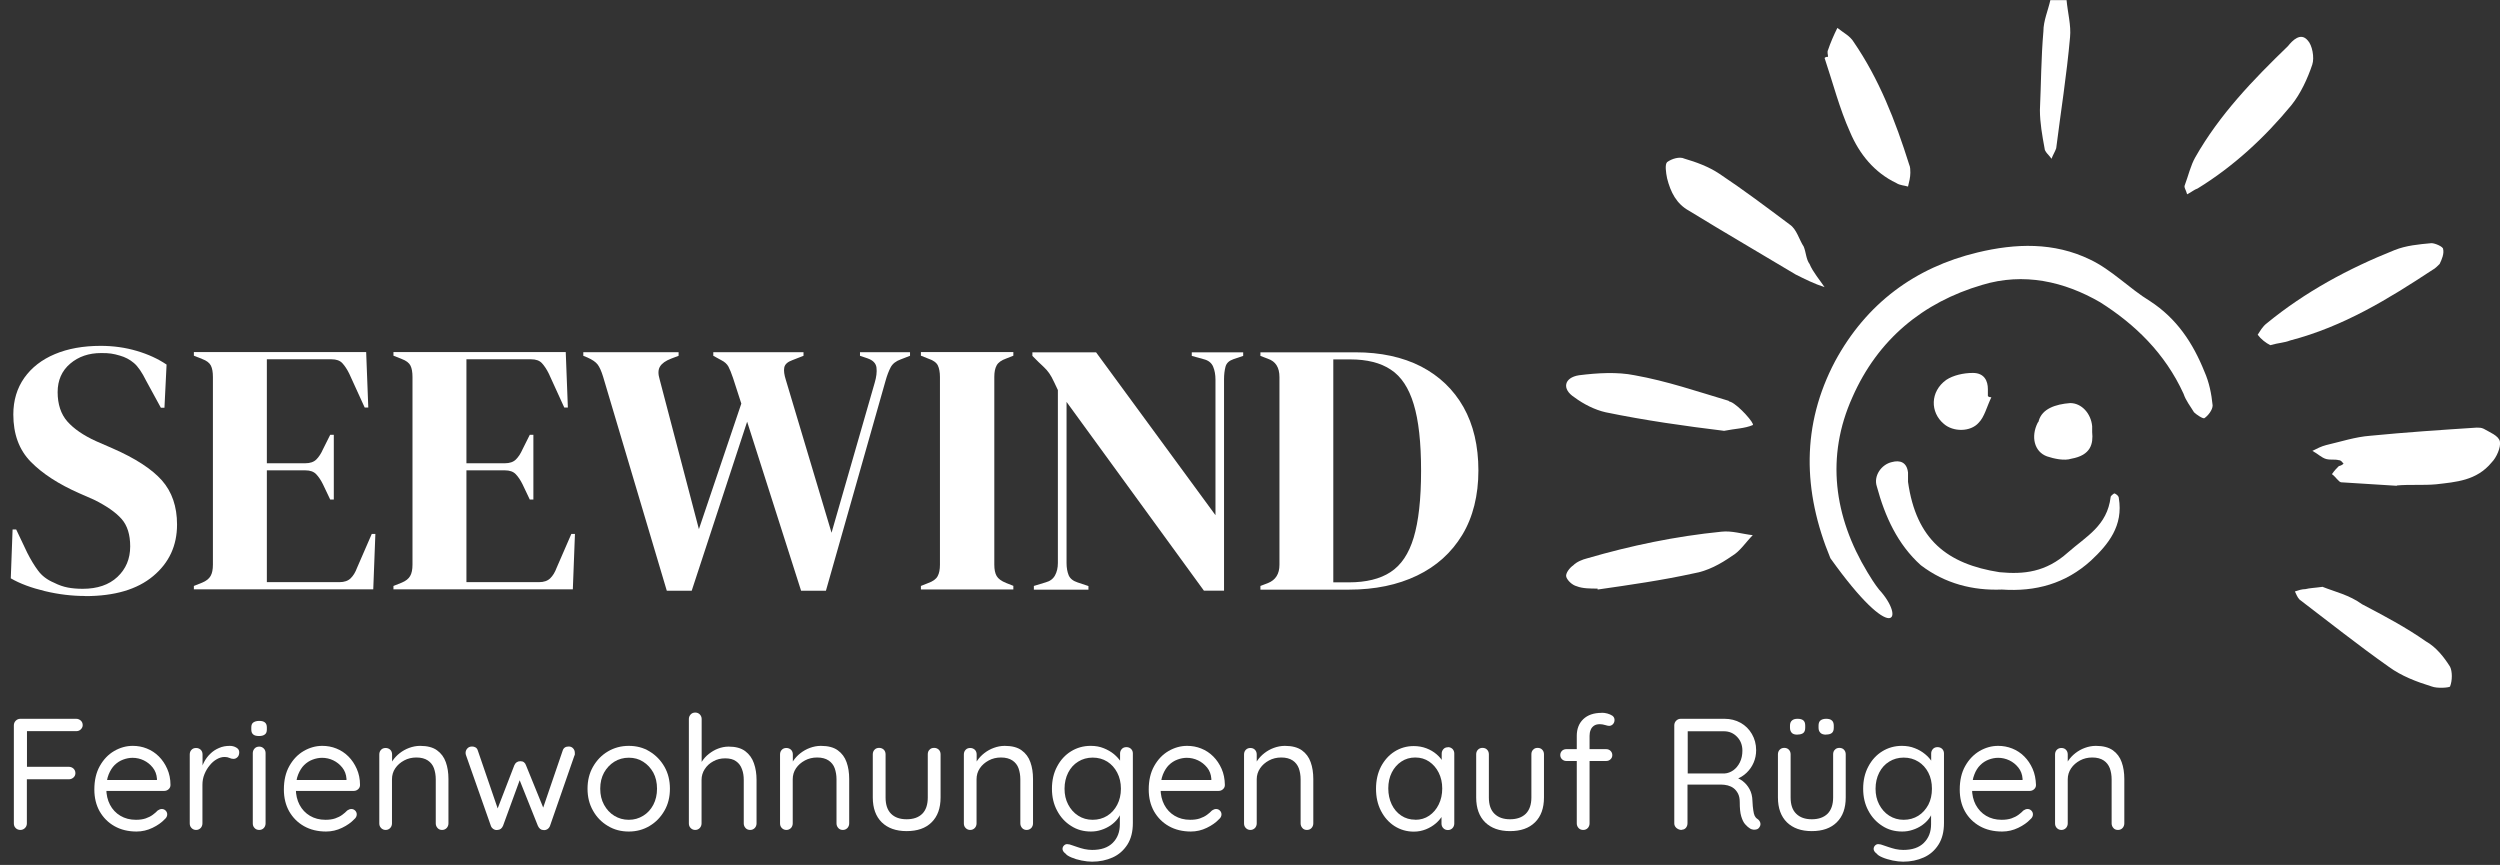
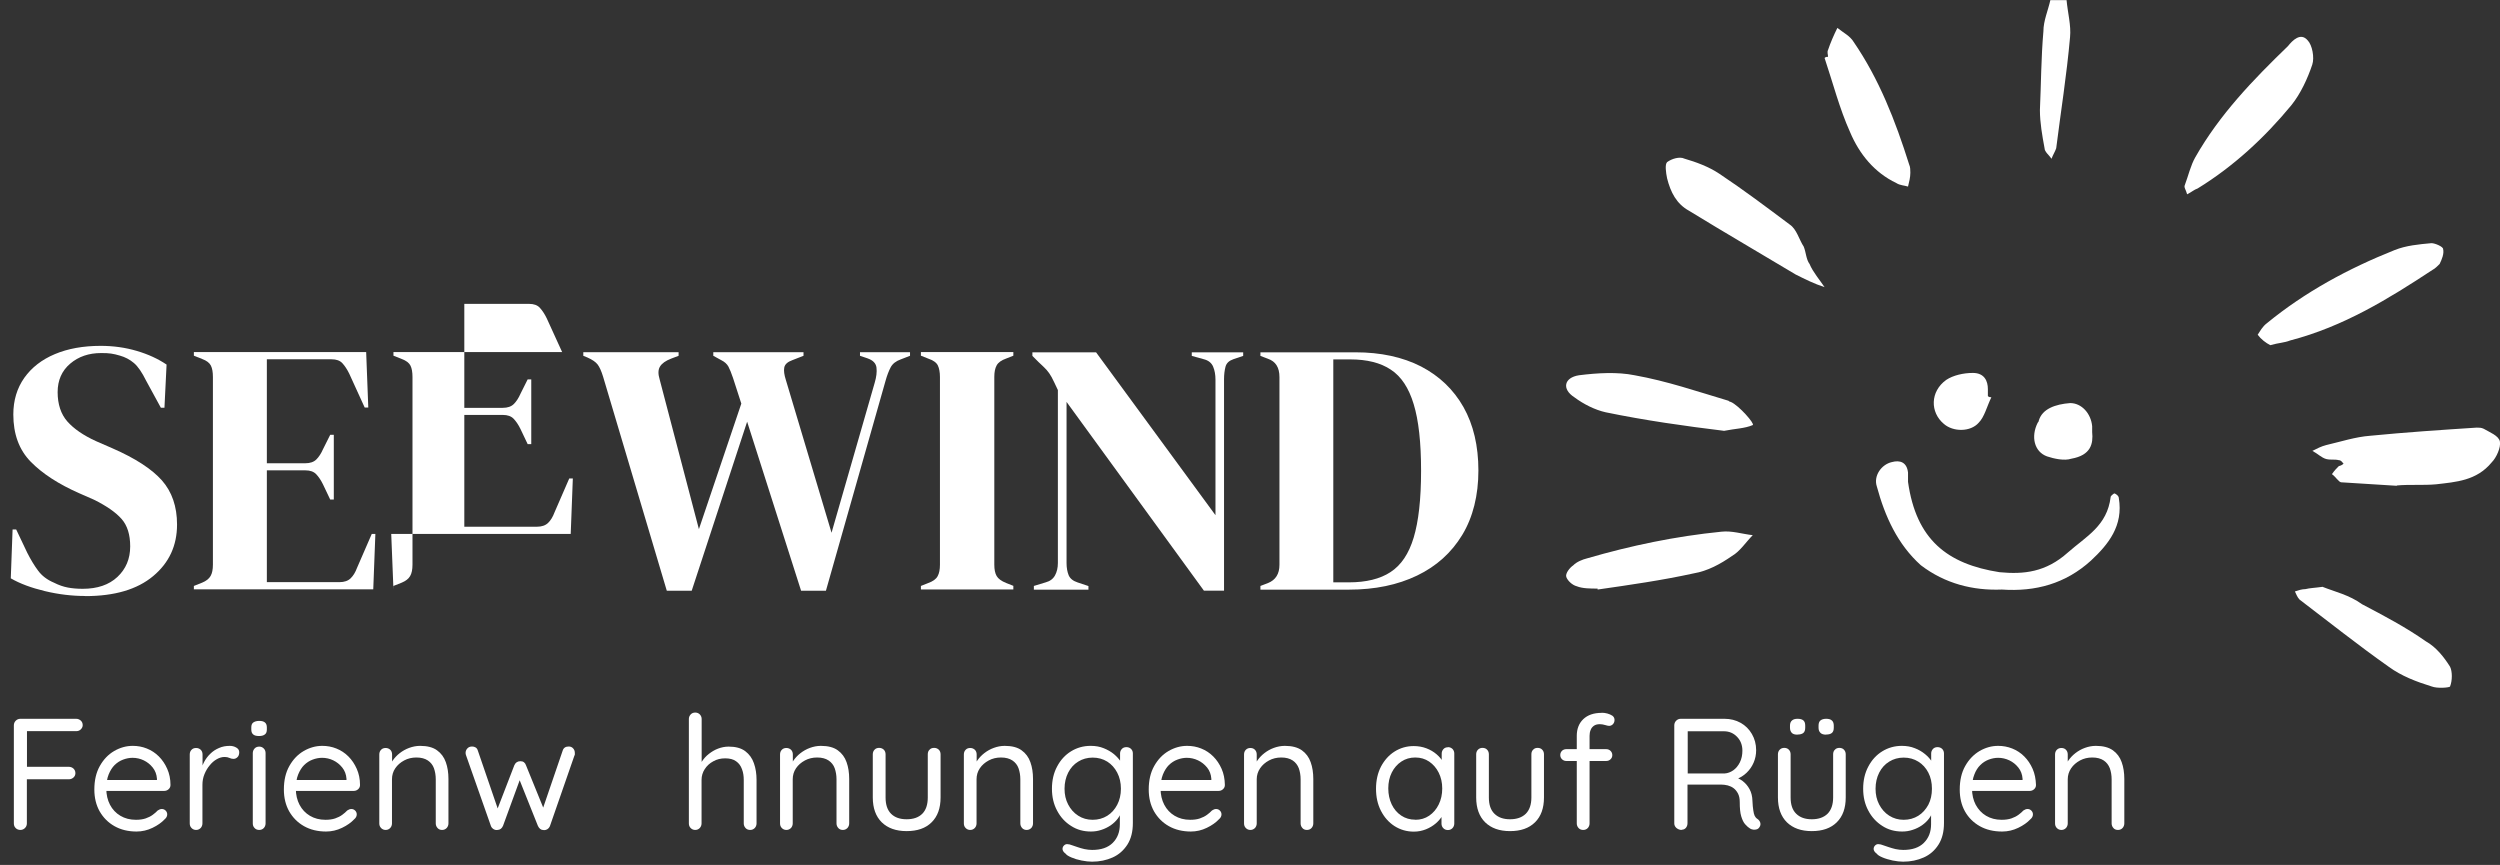
<svg xmlns="http://www.w3.org/2000/svg" id="a" viewBox="0 0 236.37 81.78">
  <rect x="0" y="0" width="236.37" height="81.78" fill="#333333" stroke="none" />
  <defs>
    <style>.b{fill:#fff;}</style>
  </defs>
  <path class="b" d="m193.86,0c-.22.99-.66,1.97-.66,2.96-.22,2.52-.22,5.04-.33,7.45,0,1.2.22,2.41.44,3.61,0,.33.44.66.66.99.11-.33.33-.66.44-.99.44-3.5.99-6.9,1.31-10.51.11-1.1-.22-2.3-.33-3.5h-1.53Z" />
-   <path class="b" d="m173.06,52.78c6.02,8.43,7.12,5.69,4.6,2.96-.44-.55-.77-1.1-1.1-1.64-3.18-5.26-3.94-10.95-1.42-16.54,2.41-5.48,6.68-8.98,12.26-10.62,3.94-1.2,7.77-.33,11.17,1.64,3.29,2.08,6.13,4.82,7.88,8.65.22.66.66,1.2.99,1.75.22.22.88.66.99.55.33-.22.77-.77.77-1.2-.11-1.1-.33-2.19-.77-3.18-1.1-2.74-2.63-5.04-5.15-6.68-1.97-1.2-3.61-2.96-5.69-3.94-3.39-1.64-7.01-1.53-10.62-.66-5.91,1.42-10.51,4.82-13.47,10.29-3.18,6.02-3.07,12.26-.44,18.62" />
  <path class="b" d="m226.61,45.9q0-.11,0,0c1.2-.11,2.52,0,3.72-.11,1.86-.22,3.83-.33,5.26-2.08.44-.44.88-1.42.77-1.97s-.99-.88-1.53-1.2c-.22-.11-.44-.11-.66-.11-3.39.22-6.68.44-10.07.77-1.42.11-2.74.55-4.16.88-.44.11-.88.33-1.31.55.44.22.88.66,1.31.77.44.11.77,0,1.2.11.22,0,.33.22.44.33-.11.11-.33.22-.44.22-.22.22-.44.44-.66.77.33.22.66.77.88.77,1.86.11,3.61.22,5.26.33" />
  <path class="b" d="m219.61,55.48c-.77.11-1.2.11-1.64.22-.33,0-.66.11-.99.22.11.22.22.55.44.77,2.74,2.08,5.48,4.27,8.43,6.35,1.2.88,2.63,1.42,4.05,1.86.55.22,1.75.11,1.75,0,.22-.55.22-1.42,0-1.86-.55-.88-1.31-1.86-2.3-2.41-1.86-1.31-3.94-2.41-6.02-3.5-1.2-.88-2.63-1.2-3.72-1.64" />
  <path class="b" d="m189.27,55.74c3.18.22,6.02-.55,8.43-2.74,1.64-1.53,3.07-3.29,2.63-5.91,0-.22-.33-.44-.44-.44,0,0-.33.22-.33.33-.33,2.74-2.3,3.72-4.05,5.26-2.08,1.86-4.16,2.08-6.46,1.86-4.93-.77-7.88-3.07-8.65-8.54v-.88c-.11-.99-.77-1.2-1.53-.99-.99.22-1.75,1.31-1.42,2.3.77,2.85,1.97,5.48,4.16,7.45,2.3,1.75,4.93,2.41,7.67,2.3" />
  <path class="b" d="m170.54,23.32c0,.11-.11.11-.11.22.11-.11.11-.22.11-.22-.44-.66-.66-1.64-1.31-2.08-2.19-1.64-4.38-3.29-6.68-4.82-.99-.66-2.19-1.1-3.29-1.42-.44-.22-1.2,0-1.64.33-.22.22-.11.99,0,1.53.33,1.31.88,2.41,2.08,3.07,3.39,2.08,6.79,4.05,10.07,6.02.88.44,1.75.88,2.74,1.2-.44-.66-1.1-1.42-1.42-2.19-.33-.44-.33-1.1-.55-1.64" />
  <path class="b" d="m162.98,40.74c1.1-.22,1.97-.22,2.74-.55.22-.11-1.31-1.86-2.08-2.19-.11,0-.22-.11-.22-.11-2.96-.88-5.8-1.86-8.87-2.41-1.64-.33-3.5-.22-5.26,0-1.42.22-1.64,1.31-.44,2.08.88.66,1.97,1.2,2.96,1.42,3.72.77,7.56,1.31,11.17,1.75" />
  <path class="b" d="m151.05,55.63v.11c3.07-.44,6.13-.88,9.09-1.53,1.31-.22,2.52-.88,3.61-1.64.77-.44,1.31-1.31,1.97-1.97-.99-.11-1.97-.44-2.96-.33-4.38.44-8.54,1.31-12.7,2.52-.44.11-.99.33-1.31.66-.33.22-.77.77-.66,1.1.11.33.55.77.99.88.55.22,1.31.22,1.97.22" />
  <path class="b" d="m214.67,32.63c.77-.22,1.31-.22,1.86-.44,5.04-1.31,9.31-3.94,13.47-6.68.22-.11.44-.33.66-.55.22-.44.44-.99.33-1.42,0-.22-.77-.55-1.1-.55-1.2.11-2.41.22-3.5.66-4.38,1.75-8.43,3.94-12.05,6.9-.44.33-.66.77-.88,1.1.33.44.77.77,1.2.99" />
  <path class="b" d="m172.84,5.37c-.11,0-.22,0-.33.11.77,2.3,1.42,4.82,2.41,7.01.88,2.08,2.3,3.83,4.38,4.82.33.22.77.22,1.1.33.11-.44.22-.88.22-1.31,0-.22,0-.55-.11-.77-1.31-4.16-2.85-8.1-5.26-11.61-.33-.55-.99-.88-1.53-1.31-.33.66-.66,1.42-.88,2.08-.11.22,0,.44,0,.66" />
  <path class="b" d="m188.28,37.56c-.11,0-.22,0-.33-.11v-.66c0-.77-.33-1.53-1.42-1.53-.88,0-1.86.22-2.52.66-1.53,1.1-1.53,3.07-.22,4.16.88.77,2.52.77,3.29-.11.55-.55.77-1.53,1.2-2.41" />
  <path class="b" d="m197.81,40.85v-.55c-.11-1.2-.99-2.19-2.08-2.19-1.42.11-2.63.55-2.96,1.64q0,.11-.11.22c-.66,1.31-.33,2.74.88,3.18.66.22,1.64.44,2.3.22,1.86-.33,2.08-1.42,1.97-2.52" />
  <path class="b" d="m206.79,18.37c.44-.22.66-.44.99-.55,3.39-2.08,6.35-4.82,8.87-7.88.88-1.1,1.53-2.52,1.97-3.83.22-.66,0-1.86-.44-2.3-.66-.77-1.42,0-1.86.55-3.29,3.18-6.46,6.46-8.76,10.51-.44.77-.66,1.75-.99,2.63-.11.22.11.44.22.88" />
  <path class="b" d="m1.94,78.47c-.19,0-.34-.06-.46-.18-.12-.12-.17-.27-.17-.44v-9.27c0-.17.06-.32.18-.44.12-.12.27-.18.44-.18h5.27c.17,0,.31.06.44.17.12.11.18.26.18.43,0,.15-.06.28-.18.4-.12.12-.27.17-.44.17H2.46l.09-.12v3.66l-.07-.17h4.03c.17,0,.32.06.44.17.12.12.18.26.18.43,0,.16-.06.3-.18.41-.12.11-.27.17-.44.17H2.44l.1-.12v4.29c0,.17-.06.32-.18.44s-.27.18-.44.18Z" />
  <path class="b" d="m12.93,78.62c-.81,0-1.51-.17-2.11-.51-.6-.34-1.06-.81-1.4-1.4-.33-.59-.5-1.28-.5-2.06,0-.87.17-1.61.52-2.23s.79-1.08,1.35-1.41c.55-.32,1.14-.49,1.76-.49.46,0,.91.08,1.33.25.43.17.81.42,1.14.75s.59.72.79,1.17c.2.45.31.96.31,1.53,0,.16-.06.29-.18.4-.12.11-.26.16-.42.16h-5.93l-.27-1.03h5.76l-.24.21v-.33c-.03-.41-.16-.76-.4-1.06s-.52-.52-.85-.68-.69-.24-1.06-.24c-.3,0-.6.06-.89.17-.3.11-.56.28-.8.51-.23.23-.42.53-.57.9s-.22.82-.22,1.33c0,.58.12,1.09.35,1.53.23.44.56.79.98,1.04.42.25.91.38,1.47.38.35,0,.65-.04.92-.13.26-.09.48-.2.67-.34s.34-.27.47-.41c.13-.09.26-.14.39-.14.14,0,.26.05.36.15.1.1.15.22.15.36,0,.17-.08.33-.24.46-.29.31-.67.58-1.15.81-.48.23-.98.35-1.52.35Z" />
  <path class="b" d="m18.54,78.47c-.17,0-.31-.06-.43-.18-.12-.12-.17-.27-.17-.44v-6.52c0-.18.06-.33.17-.44.11-.12.26-.17.43-.17.18,0,.32.06.44.17.11.11.17.26.17.44v1.96l-.18-.32c.06-.31.17-.61.32-.91.15-.29.35-.56.59-.79.24-.24.52-.42.83-.55.31-.14.65-.2,1.02-.2.22,0,.42.05.61.16.19.11.28.25.28.44,0,.21-.06.37-.17.47-.11.11-.23.16-.38.16-.13,0-.25-.03-.38-.09-.12-.06-.27-.09-.45-.09-.25,0-.5.07-.74.21-.25.14-.47.33-.67.58-.21.25-.37.52-.5.84s-.19.65-.19,1.01v3.64c0,.17-.06.32-.17.44-.12.12-.26.18-.43.18Z" />
  <path class="b" d="m24.49,69.59c-.25,0-.44-.05-.55-.15-.12-.1-.18-.25-.18-.46v-.21c0-.21.06-.37.19-.46s.31-.15.56-.15.42.05.54.15.18.25.18.46v.21c0,.21-.06.37-.19.46-.12.1-.31.15-.55.15Zm.62,8.26c0,.17-.06.32-.17.44-.11.12-.26.18-.43.18-.18,0-.33-.06-.44-.18-.12-.12-.17-.27-.17-.44v-6.64c0-.17.06-.32.17-.44.11-.12.26-.18.44-.18.17,0,.31.06.43.18.12.12.17.27.17.44v6.64Z" />
  <path class="b" d="m30.85,78.62c-.81,0-1.51-.17-2.11-.51-.6-.34-1.06-.81-1.4-1.4-.33-.59-.5-1.28-.5-2.06,0-.87.17-1.61.52-2.23s.79-1.08,1.35-1.41c.55-.32,1.14-.49,1.76-.49.46,0,.91.08,1.33.25.43.17.81.42,1.14.75s.59.72.79,1.17c.2.45.31.96.31,1.53,0,.16-.06.29-.18.4-.12.11-.26.16-.42.16h-5.93l-.27-1.03h5.76l-.24.21v-.33c-.03-.41-.16-.76-.4-1.06s-.52-.52-.85-.68-.69-.24-1.06-.24c-.3,0-.6.06-.89.17-.3.11-.56.28-.8.51-.23.23-.42.53-.57.9s-.22.82-.22,1.33c0,.58.12,1.09.35,1.53.23.44.56.79.98,1.04.42.25.91.38,1.47.38.35,0,.65-.04.92-.13.26-.09.48-.2.67-.34s.34-.27.47-.41c.13-.09.26-.14.39-.14.14,0,.26.05.36.15.1.1.15.22.15.36,0,.17-.08.33-.24.46-.29.31-.67.58-1.15.81-.48.23-.98.35-1.52.35Z" />
  <path class="b" d="m39.72,70.52c.68,0,1.22.14,1.6.42.39.28.67.66.83,1.12.17.47.25,1,.25,1.59v4.2c0,.17-.06.32-.17.44-.12.12-.26.18-.43.18-.18,0-.32-.06-.43-.18-.11-.12-.17-.27-.17-.44v-4.17c0-.38-.06-.72-.17-1.04-.11-.31-.31-.56-.58-.74-.27-.18-.63-.28-1.08-.28-.42,0-.81.09-1.16.28-.35.19-.63.43-.84.74-.21.31-.31.66-.31,1.04v4.17c0,.17-.06.32-.17.44-.12.12-.26.18-.43.18s-.31-.06-.43-.18c-.12-.12-.17-.27-.17-.44v-6.52c0-.18.06-.33.17-.44.11-.12.26-.17.43-.17.18,0,.32.06.44.17.11.11.17.26.17.44v1.05l-.3.33c.05-.26.17-.52.35-.79.18-.26.4-.5.67-.71s.57-.38.9-.5c.33-.12.67-.19,1.03-.19Z" />
  <path class="b" d="m53.77,70.58c.16,0,.3.05.41.17.11.11.17.26.17.45,0,.04,0,.08,0,.13s-.02.08-.04.11l-2.31,6.65c-.05.13-.13.23-.25.31-.12.07-.24.1-.37.08-.23,0-.4-.14-.52-.39l-1.89-4.73.3.04-1.71,4.68c-.11.25-.28.38-.52.39-.13.02-.25,0-.38-.08-.12-.08-.21-.18-.25-.31l-2.34-6.65c-.03-.08-.05-.16-.05-.24,0-.17.06-.31.17-.43.11-.12.26-.18.45-.18.12,0,.23.03.33.09.1.06.17.16.21.3l2.02,5.89h-.31s1.74-4.51,1.74-4.51c.11-.25.3-.38.57-.38.14,0,.25.03.34.1s.15.16.19.28l1.83,4.5-.38.03,2.02-5.91c.08-.26.27-.39.57-.39Z" />
-   <path class="b" d="m63.34,74.57c0,.78-.17,1.48-.52,2.08-.35.61-.81,1.09-1.4,1.44-.58.35-1.24.53-1.97.53s-1.39-.17-1.98-.53c-.59-.35-1.06-.83-1.4-1.44-.35-.61-.52-1.3-.52-2.08s.17-1.47.52-2.08c.35-.61.81-1.09,1.4-1.44.59-.35,1.25-.53,1.98-.53s1.39.17,1.97.53c.58.35,1.05.83,1.4,1.44.35.61.52,1.31.52,2.08Zm-1.22,0c0-.58-.12-1.09-.35-1.52-.24-.43-.56-.78-.96-1.03-.4-.26-.86-.38-1.36-.38s-.97.13-1.37.38c-.4.25-.73.6-.97,1.03-.24.44-.36.94-.36,1.52s.12,1.08.36,1.52c.24.44.56.79.97,1.04.41.25.86.38,1.37.38s.95-.13,1.36-.38c.41-.25.73-.6.96-1.04.23-.44.35-.95.35-1.52Z" />
  <path class="b" d="m68.89,70.59c.66,0,1.18.14,1.57.43.38.29.66.67.82,1.14.17.48.25,1,.25,1.58v4.11c0,.17-.06.32-.17.44-.12.12-.26.18-.43.18-.18,0-.33-.06-.44-.18s-.17-.27-.17-.44v-4.11c0-.37-.05-.71-.17-1.02-.11-.31-.29-.56-.55-.74-.25-.19-.6-.28-1.04-.28-.41,0-.79.09-1.12.28-.34.18-.61.43-.81.74-.2.31-.3.65-.3,1.02v4.11c0,.17-.06.32-.17.44-.12.12-.26.18-.43.18s-.31-.06-.43-.18c-.12-.12-.17-.27-.17-.44v-9.87c0-.17.06-.31.17-.43.11-.12.26-.18.43-.18.18,0,.32.06.44.18.11.12.17.26.17.43v4.47l-.3.33c.05-.26.16-.52.33-.79.17-.26.38-.5.65-.71s.55-.38.87-.5c.32-.12.65-.19,1-.19Z" />
  <path class="b" d="m77.61,70.52c.68,0,1.22.14,1.6.42.39.28.67.66.83,1.12.17.47.25,1,.25,1.59v4.2c0,.17-.06.32-.17.44-.12.12-.26.18-.43.18-.18,0-.32-.06-.43-.18-.11-.12-.17-.27-.17-.44v-4.17c0-.38-.06-.72-.17-1.04-.11-.31-.31-.56-.58-.74-.27-.18-.63-.28-1.08-.28-.42,0-.81.09-1.16.28-.35.19-.63.43-.84.74-.21.31-.31.66-.31,1.04v4.17c0,.17-.06.32-.17.44-.12.12-.26.18-.43.18s-.31-.06-.43-.18c-.12-.12-.17-.27-.17-.44v-6.52c0-.18.06-.33.17-.44.11-.12.26-.17.43-.17.18,0,.32.06.44.17.11.11.17.26.17.44v1.05l-.3.33c.05-.26.17-.52.35-.79.18-.26.4-.5.67-.71s.57-.38.9-.5c.33-.12.67-.19,1.03-.19Z" />
  <path class="b" d="m88.32,70.71c.18,0,.32.06.44.17.11.11.17.26.17.44v4.08c0,1.01-.28,1.79-.85,2.35-.56.56-1.35.83-2.36.83s-1.78-.28-2.35-.83c-.56-.55-.85-1.34-.85-2.35v-4.08c0-.18.06-.33.17-.44.11-.12.26-.17.43-.17.18,0,.32.06.44.17.11.11.17.26.17.44v4.08c0,.68.17,1.19.52,1.54.35.35.84.52,1.47.52s1.13-.17,1.48-.52c.35-.35.52-.87.52-1.54v-4.08c0-.18.05-.33.17-.44.11-.12.25-.17.44-.17Z" />
  <path class="b" d="m94.99,70.52c.68,0,1.22.14,1.6.42.39.28.67.66.83,1.12.17.47.25,1,.25,1.59v4.2c0,.17-.06.32-.17.44-.12.12-.26.18-.43.18-.18,0-.32-.06-.43-.18-.11-.12-.17-.27-.17-.44v-4.17c0-.38-.06-.72-.17-1.04-.11-.31-.31-.56-.58-.74-.27-.18-.63-.28-1.08-.28-.42,0-.81.09-1.16.28-.35.19-.63.43-.84.74-.21.31-.31.66-.31,1.04v4.17c0,.17-.06.32-.17.44-.12.12-.26.18-.43.18s-.31-.06-.43-.18c-.12-.12-.17-.27-.17-.44v-6.52c0-.18.06-.33.17-.44.11-.12.26-.17.43-.17.18,0,.32.06.44.17.11.11.17.26.17.44v1.05l-.3.33c.05-.26.17-.52.35-.79.18-.26.4-.5.67-.71s.57-.38.9-.5c.33-.12.67-.19,1.03-.19Z" />
  <path class="b" d="m103.14,70.52c.44,0,.84.07,1.21.22s.69.33.97.56c.27.23.49.47.65.72.15.25.23.49.23.71l-.3-.18v-1.31c0-.17.06-.31.17-.43.11-.12.26-.17.43-.17.18,0,.33.06.44.17.12.12.17.26.17.43v6.57c0,.82-.17,1.5-.52,2.05-.35.54-.81.95-1.39,1.21s-1.23.4-1.95.4c-.3,0-.63-.04-.99-.11s-.68-.17-.96-.29c-.28-.12-.46-.23-.54-.35-.15-.11-.24-.22-.28-.34-.04-.12-.02-.24.05-.36.1-.14.22-.21.36-.21s.32.04.54.13c.1.03.25.08.44.15.19.07.41.13.66.19.25.05.49.08.73.08.85,0,1.5-.22,1.95-.67.45-.45.67-1.03.67-1.76v-1.39l.17.07c-.06.28-.18.54-.36.78s-.4.45-.67.64c-.27.18-.56.33-.88.43-.32.11-.65.16-.99.16-.7,0-1.33-.17-1.88-.53-.56-.35-1-.83-1.32-1.44-.33-.61-.49-1.3-.49-2.08s.16-1.49.49-2.1c.32-.61.76-1.09,1.31-1.43.55-.34,1.17-.52,1.86-.52Zm.17,1.11c-.51,0-.97.13-1.37.38-.41.25-.72.6-.95,1.05-.22.44-.34.95-.34,1.51s.11,1.05.34,1.49c.23.44.54.8.95,1.06.4.26.86.39,1.37.39s.98-.13,1.38-.38.71-.6.94-1.04c.23-.44.35-.95.35-1.52s-.12-1.08-.35-1.52c-.23-.44-.54-.79-.94-1.04s-.86-.38-1.38-.38Z" />
  <path class="b" d="m112.62,78.62c-.81,0-1.51-.17-2.11-.51-.6-.34-1.06-.81-1.4-1.4-.33-.59-.5-1.28-.5-2.06,0-.87.17-1.61.52-2.23s.79-1.08,1.35-1.41c.55-.32,1.14-.49,1.76-.49.46,0,.91.08,1.33.25.43.17.81.42,1.14.75s.59.72.79,1.17c.2.45.3.96.31,1.53,0,.16-.06.29-.18.4-.12.11-.26.16-.42.16h-5.93l-.27-1.03h5.76l-.24.21v-.33c-.03-.41-.16-.76-.4-1.06-.24-.29-.52-.52-.86-.68s-.69-.24-1.06-.24c-.3,0-.6.06-.89.17-.3.11-.56.28-.8.51-.23.23-.42.53-.57.9s-.22.82-.22,1.33c0,.58.12,1.09.35,1.53.23.44.56.79.98,1.04.42.25.91.38,1.47.38.35,0,.66-.04.92-.13s.48-.2.67-.34c.18-.13.34-.27.47-.41.13-.09.26-.14.39-.14.14,0,.26.05.36.15.1.1.15.22.15.36,0,.17-.08.33-.24.46-.29.31-.67.58-1.15.81-.47.23-.98.35-1.52.35Z" />
  <path class="b" d="m121.48,70.52c.68,0,1.21.14,1.61.42.39.28.67.66.83,1.12.17.47.25,1,.25,1.59v4.2c0,.17-.06.32-.17.44s-.26.18-.43.18c-.18,0-.33-.06-.43-.18-.11-.12-.17-.27-.17-.44v-4.17c0-.38-.06-.72-.17-1.04-.12-.31-.31-.56-.58-.74-.27-.18-.63-.28-1.08-.28-.42,0-.81.09-1.16.28-.35.19-.63.43-.84.74-.21.31-.32.66-.32,1.04v4.17c0,.17-.06.32-.17.44-.12.12-.26.18-.43.18s-.31-.06-.43-.18-.17-.27-.17-.44v-6.52c0-.18.06-.33.17-.44.12-.12.26-.17.43-.17.18,0,.33.06.43.17.11.11.17.26.17.44v1.05l-.3.33c.05-.26.17-.52.35-.79.18-.26.4-.5.67-.71.27-.21.57-.38.9-.5s.68-.19,1.04-.19Z" />
  <path class="b" d="m136.9,70.64c.17,0,.31.06.43.17.11.12.17.26.17.43v6.62c0,.17-.06.32-.17.44-.12.12-.26.18-.43.18-.18,0-.33-.06-.44-.18-.12-.12-.17-.27-.17-.44v-1.42l.29-.03c0,.23-.08.47-.22.73-.15.25-.36.5-.62.72-.26.22-.57.41-.92.55-.35.14-.73.22-1.14.22-.68,0-1.29-.18-1.84-.53-.54-.35-.97-.84-1.28-1.45-.31-.61-.46-1.3-.46-2.08s.16-1.49.47-2.09c.32-.6.74-1.08,1.28-1.42s1.14-.52,1.81-.52c.43,0,.83.07,1.2.21.37.14.69.33.97.57.28.24.49.5.64.79.15.29.23.58.23.87l-.39-.09v-1.64c0-.17.06-.31.17-.43.11-.12.26-.17.44-.17Zm-3.09,6.87c.5,0,.94-.13,1.32-.39.38-.26.68-.61.9-1.06.22-.45.33-.95.33-1.51s-.11-1.04-.33-1.49c-.22-.44-.52-.79-.9-1.05-.38-.26-.82-.39-1.32-.39s-.93.13-1.31.38c-.38.25-.69.6-.91,1.04-.22.44-.33.94-.33,1.5s.11,1.06.32,1.51c.21.44.51.8.9,1.06.39.26.83.39,1.33.39Z" />
  <path class="b" d="m145.38,70.71c.18,0,.33.06.43.17.11.11.17.26.17.44v4.08c0,1.01-.28,1.79-.85,2.35-.57.56-1.35.83-2.36.83s-1.78-.28-2.35-.83c-.56-.55-.85-1.34-.85-2.35v-4.08c0-.18.06-.33.17-.44.12-.12.26-.17.43-.17.18,0,.33.06.43.17.11.11.17.26.17.44v4.08c0,.68.17,1.19.53,1.54s.84.52,1.47.52,1.13-.17,1.49-.52c.35-.35.53-.87.53-1.54v-4.08c0-.18.05-.33.17-.44.11-.12.25-.17.43-.17Z" />
  <path class="b" d="m151.86,70.83c.16,0,.29.05.41.16.11.11.17.24.17.4s-.05.29-.17.4c-.11.11-.25.16-.41.16h-3.76c-.16,0-.29-.05-.41-.16-.11-.1-.17-.24-.17-.4,0-.17.06-.3.17-.41.11-.1.25-.15.41-.15h3.76Zm-.42-3.44c.17,0,.35.02.53.07.18.05.34.12.48.21.13.1.2.23.2.4,0,.16-.05.29-.15.4-.1.1-.22.16-.36.16-.09,0-.21-.03-.38-.08s-.33-.08-.5-.08c-.23,0-.42.05-.56.15-.14.1-.25.23-.31.4-.07.17-.1.35-.1.55v8.28c0,.17-.06.32-.17.44-.11.12-.26.18-.43.18-.18,0-.33-.06-.44-.18s-.17-.27-.17-.44v-8.28c0-.66.21-1.19.62-1.58.41-.39.99-.59,1.72-.59Z" />
  <path class="b" d="m159.01,78.47c-.19,0-.35-.06-.5-.18-.14-.12-.21-.27-.21-.44v-9.27c0-.17.06-.32.18-.44s.26-.18.43-.18h4.14c.56,0,1.07.13,1.52.38s.81.61,1.07,1.06c.26.45.4.96.4,1.53,0,.42-.08.81-.24,1.18s-.38.68-.66.95c-.28.27-.6.47-.96.6l-.33-.23c.34.07.64.21.91.41.27.21.49.46.66.78.17.31.26.68.27,1.1.02.37.04.67.08.89.03.22.07.39.13.52.06.12.14.22.25.29.14.09.23.21.28.36.04.15.02.29-.08.43-.06.1-.15.17-.25.2-.11.04-.22.04-.33.03-.11-.01-.21-.05-.3-.1-.15-.09-.3-.22-.46-.4-.16-.17-.28-.43-.38-.76-.1-.33-.14-.78-.14-1.35,0-.31-.05-.57-.16-.79-.11-.21-.24-.38-.41-.51s-.35-.21-.56-.27c-.21-.05-.42-.08-.64-.08h-3.35l.18-.25v3.9c0,.17-.05.32-.15.44-.1.12-.24.18-.41.18Zm.38-5.34h3.67c.29-.02.56-.12.82-.3.25-.18.46-.43.62-.75.16-.32.24-.69.24-1.11,0-.52-.17-.96-.5-1.3-.33-.35-.75-.53-1.25-.53h-3.54l.12-.3v4.56l-.18-.27Z" />
  <path class="b" d="m173.91,70.71c.18,0,.33.06.43.17.11.11.17.26.17.44v4.08c0,1.01-.28,1.79-.85,2.35-.57.56-1.35.83-2.36.83s-1.78-.28-2.35-.83c-.56-.55-.85-1.34-.85-2.35v-4.08c0-.18.06-.33.17-.44.12-.12.26-.17.43-.17.18,0,.33.06.43.17.11.11.17.26.17.44v4.08c0,.68.17,1.19.53,1.54s.84.52,1.47.52,1.13-.17,1.49-.52c.35-.35.53-.87.53-1.54v-4.08c0-.18.05-.33.17-.44.11-.12.25-.17.43-.17Zm-3.97-1.25c-.24,0-.42-.05-.53-.17s-.17-.27-.17-.48v-.2c0-.22.06-.38.19-.49.12-.11.3-.16.52-.16.25,0,.43.05.55.15s.18.26.18.5v.2c0,.23-.06.39-.18.49-.12.1-.31.15-.55.15Zm2.71,0c-.23,0-.41-.05-.53-.17s-.18-.27-.18-.48v-.2c0-.23.06-.4.19-.5s.31-.15.54-.15.41.05.53.16c.12.1.18.27.18.49v.2c0,.23-.06.39-.18.49-.12.1-.3.15-.55.15Z" />
  <path class="b" d="m179.82,70.52c.44,0,.85.07,1.22.22.37.14.69.33.97.56.28.23.49.47.65.72.15.25.23.49.23.71l-.3-.18v-1.31c0-.17.06-.31.17-.43s.26-.17.43-.17c.18,0,.33.06.44.17s.17.26.17.43v6.57c0,.82-.17,1.5-.52,2.05s-.81.95-1.39,1.21-1.23.4-1.95.4c-.3,0-.63-.04-.99-.11-.36-.08-.68-.17-.96-.29-.28-.12-.46-.23-.54-.35-.15-.11-.24-.22-.28-.34s-.02-.24.05-.36c.1-.14.22-.21.36-.21s.32.04.54.13c.1.03.25.08.44.15.2.07.42.13.66.19.24.05.49.08.73.08.85,0,1.5-.22,1.95-.67.45-.45.68-1.03.68-1.76v-1.39l.17.07c-.06.28-.18.54-.36.78s-.4.45-.67.64c-.26.18-.56.33-.88.43-.32.11-.65.16-.99.16-.7,0-1.33-.17-1.88-.53-.55-.35-1-.83-1.32-1.44-.33-.61-.49-1.3-.49-2.08s.16-1.49.49-2.1c.32-.61.76-1.09,1.31-1.43.55-.34,1.17-.52,1.86-.52Zm.17,1.11c-.51,0-.97.13-1.37.38-.41.25-.72.6-.95,1.05-.22.44-.34.95-.34,1.51s.11,1.05.34,1.49c.23.44.54.8.95,1.06.41.26.86.39,1.37.39s.98-.13,1.38-.38c.4-.25.71-.6.95-1.04.23-.44.34-.95.34-1.52s-.11-1.08-.34-1.52c-.23-.44-.54-.79-.95-1.04-.4-.25-.86-.38-1.38-.38Z" />
  <path class="b" d="m189.3,78.62c-.81,0-1.52-.17-2.12-.51-.6-.34-1.07-.81-1.4-1.4-.33-.59-.49-1.28-.49-2.06,0-.87.17-1.61.52-2.23.35-.62.8-1.08,1.35-1.41.55-.32,1.14-.49,1.76-.49.46,0,.9.08,1.33.25.43.17.81.42,1.14.75s.59.72.79,1.17c.2.45.3.96.32,1.53,0,.16-.06.29-.18.4-.12.11-.26.16-.42.16h-5.92l-.27-1.03h5.76l-.24.21v-.33c-.03-.41-.16-.76-.4-1.06s-.52-.52-.85-.68c-.34-.16-.69-.24-1.06-.24-.3,0-.6.06-.89.17-.29.11-.56.28-.79.51-.24.23-.43.53-.57.9-.15.37-.22.82-.22,1.33,0,.58.12,1.09.35,1.53.24.44.56.79.98,1.04s.91.38,1.47.38c.35,0,.65-.04.92-.13.26-.09.48-.2.67-.34.18-.13.34-.27.47-.41.13-.09.26-.14.39-.14.14,0,.26.05.36.15.1.1.15.22.15.36,0,.17-.08.33-.24.46-.29.31-.67.58-1.15.81-.48.23-.98.35-1.52.35Z" />
  <path class="b" d="m198.16,70.52c.68,0,1.21.14,1.61.42.39.28.67.66.83,1.12.17.47.25,1,.25,1.59v4.2c0,.17-.06.32-.17.44s-.26.18-.43.18c-.18,0-.33-.06-.43-.18-.11-.12-.17-.27-.17-.44v-4.17c0-.38-.06-.72-.17-1.04-.12-.31-.31-.56-.58-.74-.27-.18-.63-.28-1.08-.28-.42,0-.81.09-1.16.28-.35.19-.63.43-.84.74-.21.31-.32.66-.32,1.04v4.17c0,.17-.06.32-.17.44-.12.12-.26.18-.43.18s-.31-.06-.43-.18-.17-.27-.17-.44v-6.52c0-.18.06-.33.17-.44.12-.12.26-.17.43-.17.18,0,.33.06.43.17.11.11.17.26.17.44v1.05l-.3.33c.05-.26.17-.52.35-.79.18-.26.4-.5.67-.71.27-.21.57-.38.9-.5s.68-.19,1.04-.19Z" />
  <path class="b" d="m8.06,56.35c-1.25,0-2.52-.15-3.81-.46-1.29-.31-2.37-.71-3.23-1.21l.17-4.62h.34l1.05,2.21c.32.63.66,1.2,1.02,1.68.36.49.86.87,1.5,1.14.45.23.89.38,1.31.46.42.08.89.12,1.41.12,1.38,0,2.48-.37,3.28-1.12.8-.75,1.21-1.71,1.21-2.89,0-1.11-.27-1.98-.82-2.6s-1.42-1.23-2.62-1.82l-1.39-.61c-1.95-.86-3.47-1.85-4.57-2.97-1.1-1.12-1.65-2.61-1.65-4.47,0-1.34.35-2.49,1.04-3.47.69-.97,1.65-1.72,2.89-2.24,1.23-.52,2.68-.78,4.33-.78,1.2,0,2.34.16,3.42.48,1.08.32,2.01.75,2.81,1.29l-.2,4.08h-.34l-1.39-2.55c-.39-.79-.77-1.35-1.16-1.68-.39-.33-.83-.56-1.33-.7-.29-.09-.57-.15-.82-.19s-.57-.05-.95-.05c-1.16,0-2.13.33-2.92,1-.79.67-1.19,1.57-1.19,2.7s.31,2.08.92,2.77c.61.69,1.51,1.31,2.69,1.85l1.56.68c2.18.95,3.74,1.97,4.69,3.04.95,1.08,1.43,2.47,1.43,4.17,0,2-.75,3.62-2.26,4.88-1.51,1.26-3.64,1.89-6.41,1.89Z" />
  <path class="b" d="m18.33,55.74v-.34l.78-.31c.39-.16.65-.37.8-.63.15-.26.22-.62.22-1.07v-17.75c0-.45-.06-.81-.19-1.07s-.4-.47-.83-.63l-.78-.31v-.34h16.29l.2,5.24h-.34l-1.46-3.2c-.2-.41-.42-.74-.65-.99-.23-.25-.57-.37-1.02-.37h-6.12v9.83h3.64c.45,0,.8-.12,1.04-.36.24-.24.45-.56.63-.97l.68-1.36h.34v6.12h-.34l-.68-1.43c-.2-.41-.42-.73-.65-.97-.23-.24-.57-.36-1.02-.36h-3.64v10.57h6.87c.45,0,.8-.12,1.05-.36s.45-.57.61-1l1.39-3.2h.34l-.2,5.24h-16.97Z" />
-   <path class="b" d="m37.2,55.74v-.34l.78-.31c.39-.16.65-.37.8-.63.15-.26.22-.62.22-1.07v-17.75c0-.45-.06-.81-.19-1.07s-.4-.47-.83-.63l-.78-.31v-.34h16.29l.2,5.24h-.34l-1.46-3.2c-.2-.41-.42-.74-.65-.99-.23-.25-.57-.37-1.02-.37h-6.12v9.83h3.64c.45,0,.8-.12,1.04-.36.24-.24.45-.56.63-.97l.68-1.36h.34v6.12h-.34l-.68-1.43c-.2-.41-.42-.73-.65-.97-.23-.24-.57-.36-1.02-.36h-3.64v10.57h6.87c.45,0,.8-.12,1.05-.36s.45-.57.61-1l1.39-3.2h.34l-.2,5.24h-16.97Z" />
+   <path class="b" d="m37.2,55.74v-.34l.78-.31c.39-.16.65-.37.8-.63.15-.26.22-.62.22-1.07v-17.75c0-.45-.06-.81-.19-1.07s-.4-.47-.83-.63l-.78-.31v-.34h16.29h-.34l-1.46-3.2c-.2-.41-.42-.74-.65-.99-.23-.25-.57-.37-1.02-.37h-6.12v9.83h3.64c.45,0,.8-.12,1.04-.36.24-.24.45-.56.63-.97l.68-1.36h.34v6.12h-.34l-.68-1.43c-.2-.41-.42-.73-.65-.97-.23-.24-.57-.36-1.02-.36h-3.64v10.57h6.87c.45,0,.8-.12,1.05-.36s.45-.57.61-1l1.39-3.2h.34l-.2,5.24h-16.97Z" />
  <path class="b" d="m63.04,55.84l-6.02-20.23c-.16-.52-.33-.9-.51-1.14-.18-.24-.5-.46-.95-.66l-.41-.17v-.34h9.01v.34l-.71.27c-.52.2-.87.45-1.05.75-.18.29-.19.7-.03,1.22l3.71,14.15,4.01-11.87-.78-2.41c-.16-.48-.31-.84-.44-1.09-.14-.25-.36-.45-.68-.61l-.75-.41v-.34h8.53v.34l-1.05.41c-.45.16-.71.39-.77.7-.06.31,0,.7.15,1.17l4.32,14.45,4.08-14.18c.16-.54.22-1.02.17-1.43-.05-.41-.33-.7-.85-.88l-.71-.24v-.34h4.73v.34l-.88.34c-.45.16-.77.41-.95.75-.18.34-.34.76-.48,1.26l-5.64,19.86h-2.35l-5.1-15.98-5.24,15.98h-2.35Z" />
  <path class="b" d="m87.07,55.74v-.34l.68-.27c.45-.16.75-.37.9-.65.15-.27.22-.63.22-1.09v-17.75c0-.45-.07-.82-.2-1.09s-.44-.49-.92-.65l-.68-.27v-.34h8.74v.34l-.68.27c-.45.16-.75.37-.9.65-.15.27-.22.63-.22,1.09v17.75c0,.45.07.81.22,1.07.15.26.45.48.9.66l.68.27v.34h-8.74Z" />
  <path class="b" d="m97.75,55.74v-.34l1.12-.34c.41-.11.7-.33.88-.66.18-.33.27-.72.27-1.17v-16.35c-.25-.54-.45-.95-.59-1.22-.15-.27-.31-.5-.49-.7-.18-.19-.43-.44-.75-.73l-.58-.58v-.34h6.02l11.29,15.4v-12.82c0-.45-.07-.86-.22-1.22-.15-.36-.45-.6-.9-.71l-1.12-.31v-.34h4.86v.34l-.92.31c-.41.14-.66.37-.75.71s-.14.74-.14,1.19v19.99h-1.9l-12.99-17.85v15.23c0,.45.07.84.2,1.16.14.32.42.54.85.68l1.02.34v.34h-5.17Z" />
  <path class="b" d="m119.17,55.74v-.34l.71-.27c.73-.29,1.09-.87,1.09-1.73v-17.75c0-.91-.36-1.48-1.09-1.73l-.71-.27v-.34h8.98c2.4,0,4.47.45,6.21,1.34,1.73.9,3.07,2.18,4.01,3.84.94,1.67,1.41,3.67,1.41,6s-.51,4.41-1.53,6.09c-1.02,1.68-2.44,2.96-4.27,3.84s-3.97,1.33-6.44,1.33h-8.36Zm6.9-.68h1.46c1.63,0,2.95-.32,3.94-.97,1-.65,1.73-1.73,2.19-3.26.46-1.53.7-3.63.7-6.31s-.23-4.78-.7-6.31c-.46-1.53-1.18-2.62-2.16-3.26-.97-.65-2.26-.97-3.84-.97h-1.6v21.08Z" />
</svg>